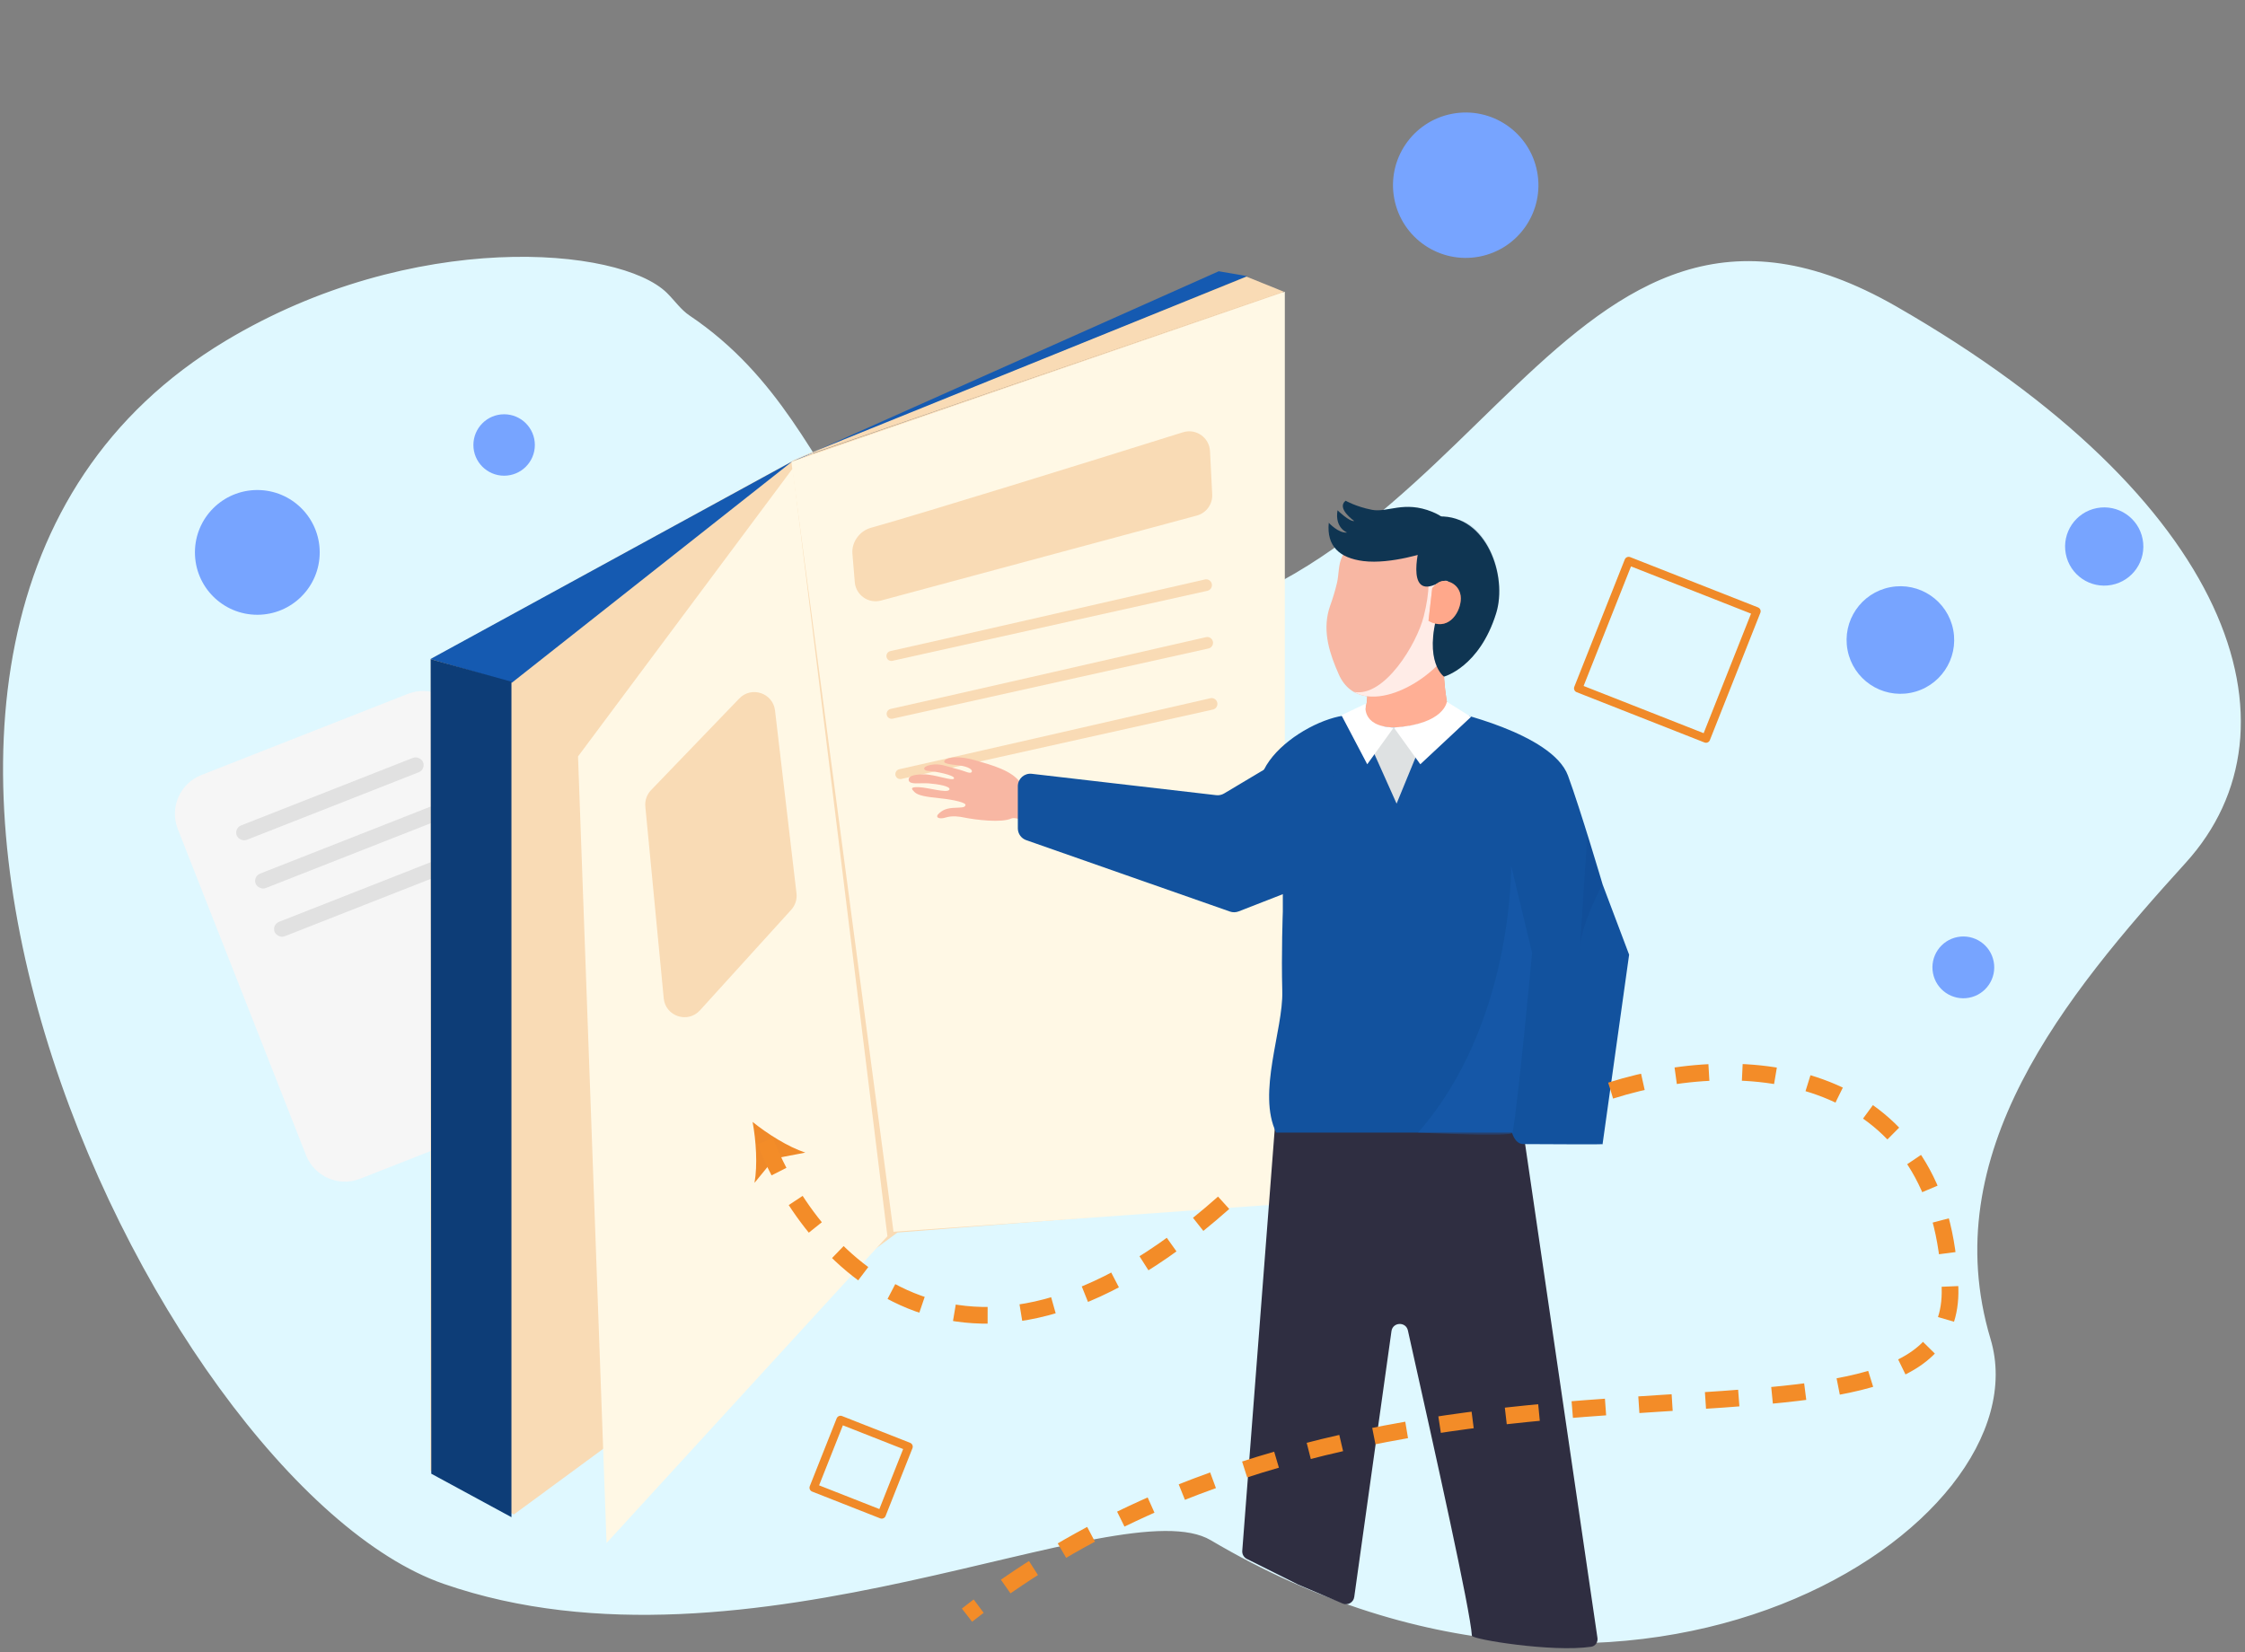
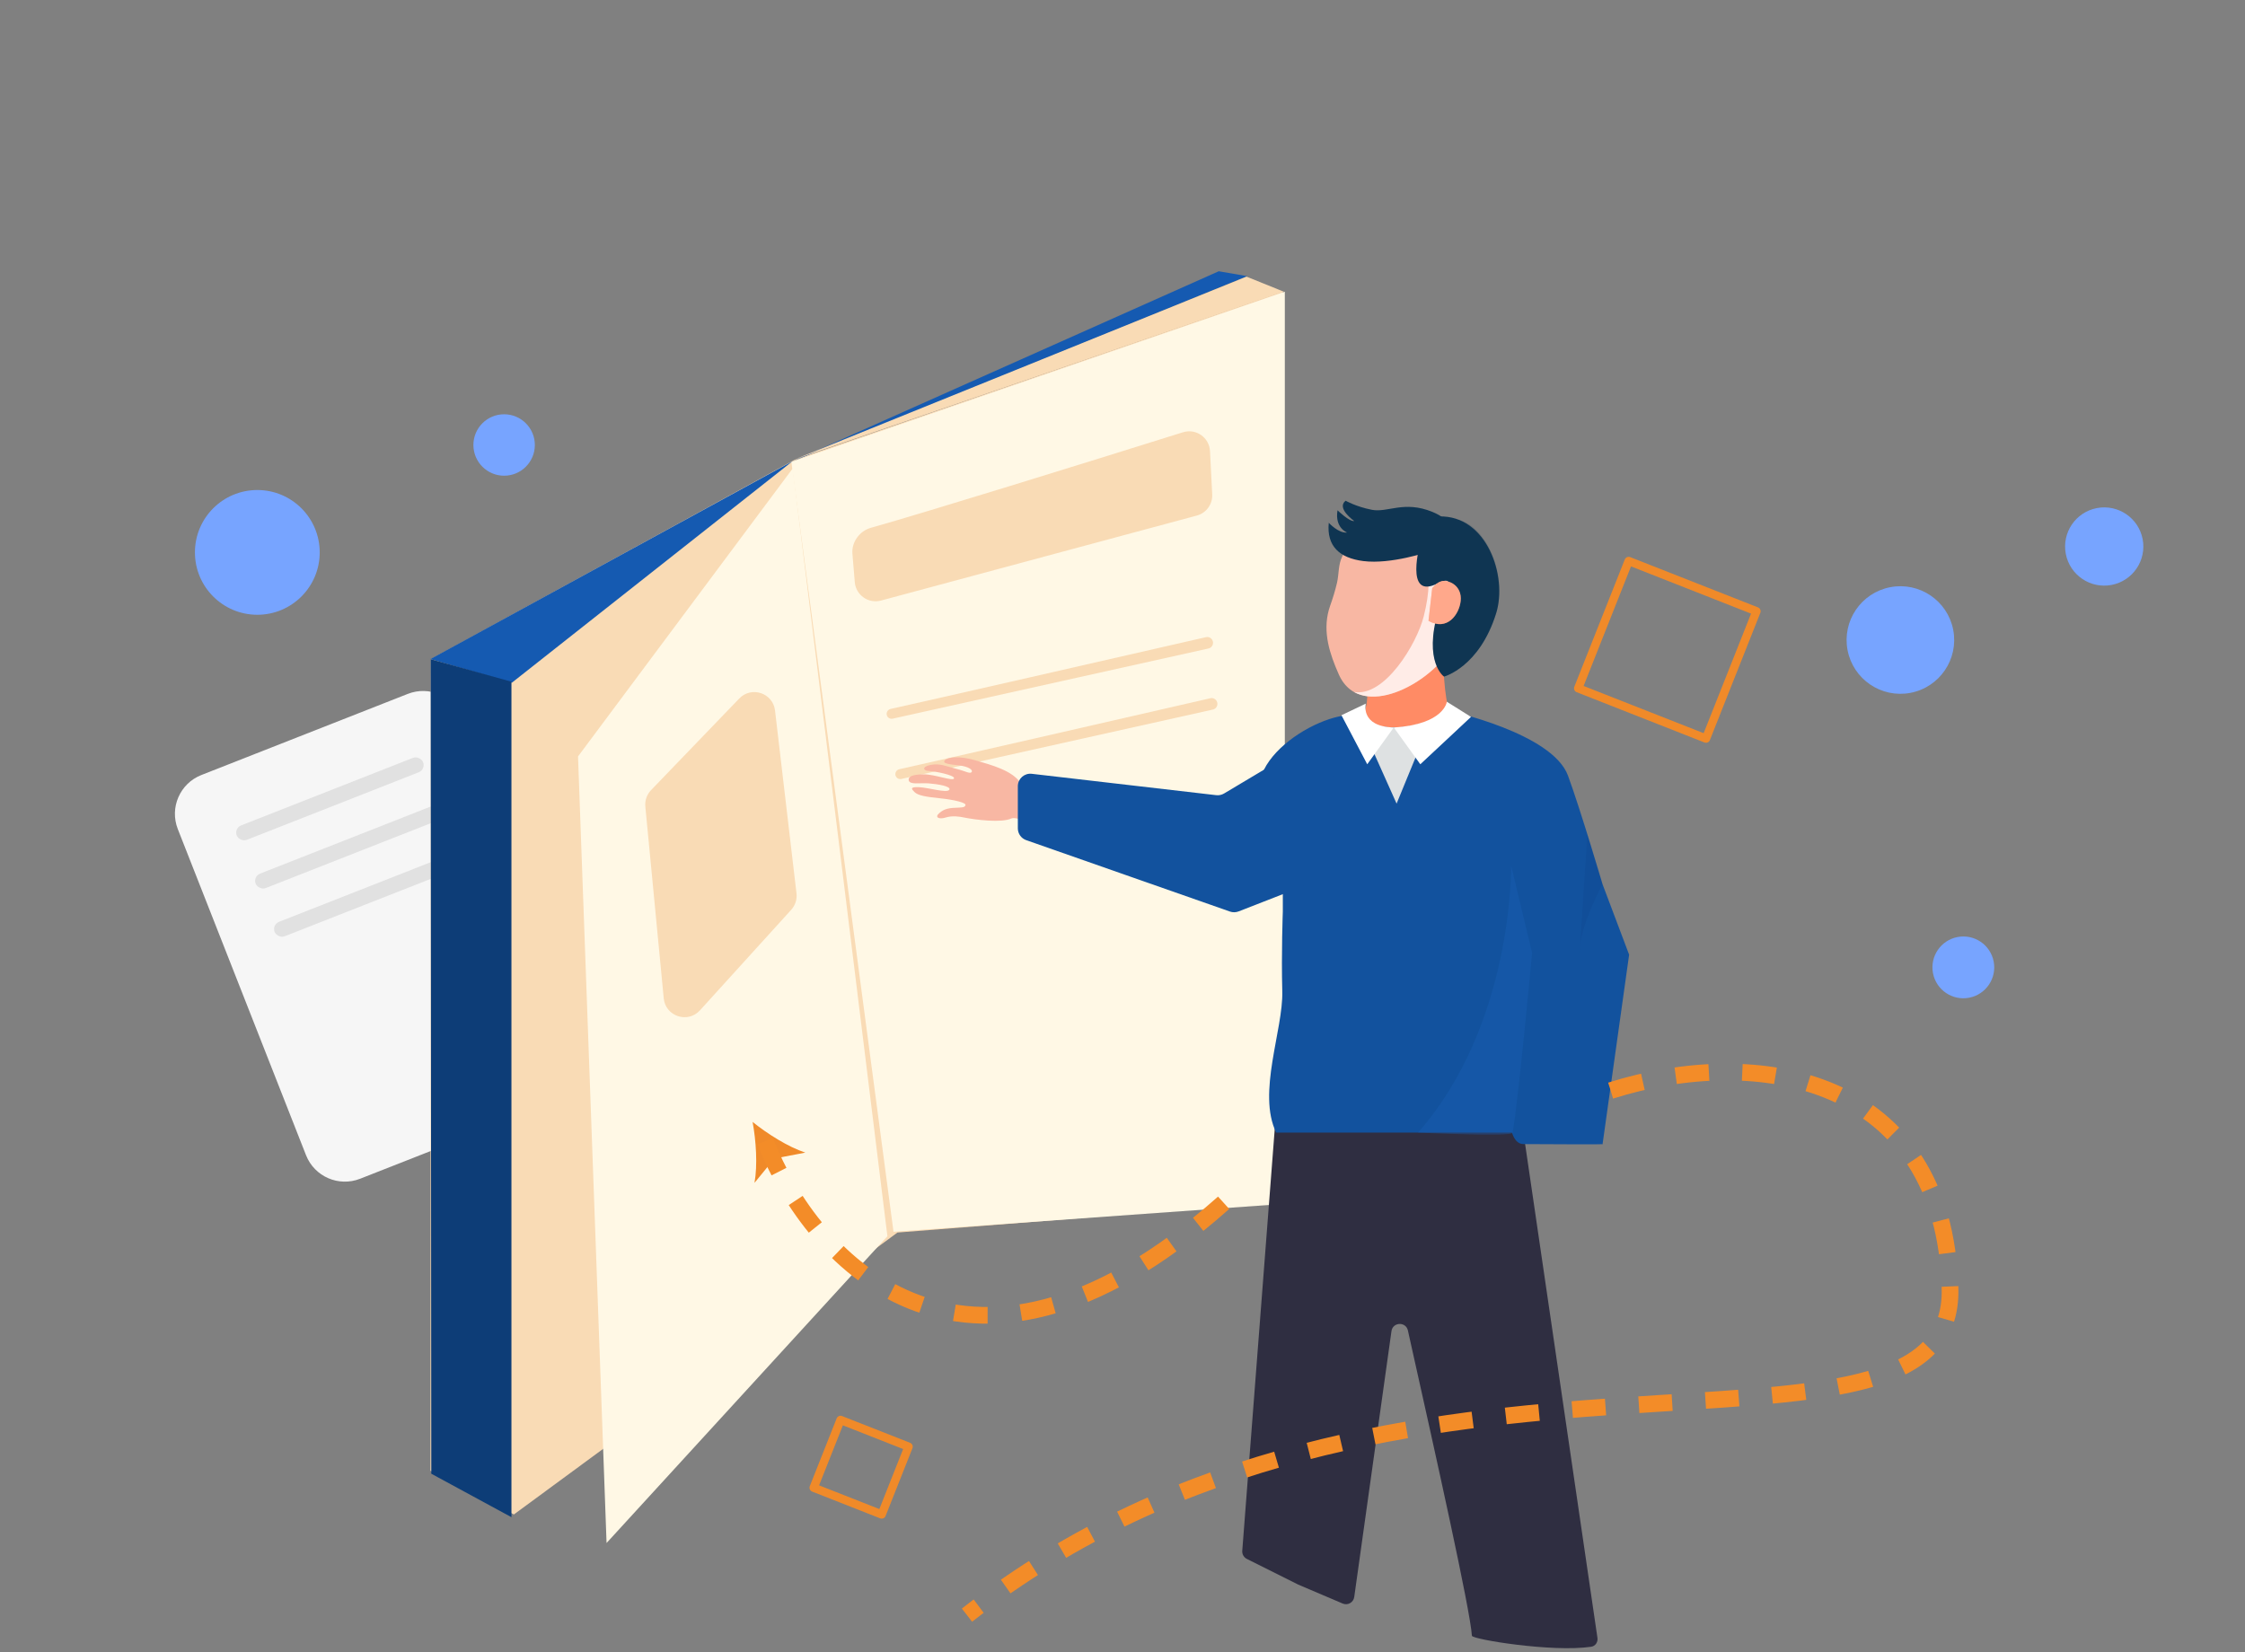
<svg xmlns="http://www.w3.org/2000/svg" width="538" height="396" viewBox="0 0 538 396" fill="none">
  <rect x="0" y="0" width="538" height="396" fill="#808080" stroke="none" />
-   <path d="M267.322 152.076C198.177 158.467 207.96 104.918 164.939 76.026C162.833 74.612 161.312 72.389 159.51 70.603C148.421 59.611 98.975 55.327 54.377 82.087C-61.029 151.333 37.342 355.175 106.497 379.167C179.464 404.482 268.195 355.613 290.404 368.743C392.409 429.053 489.776 365.198 476.544 321.091C463.142 276.417 494.414 238.445 523.452 206.429C552.49 174.412 534.62 120.06 454.208 73.897C373.795 27.734 355.925 143.886 267.322 152.076Z" fill="#DFF8FF" stroke="#DFF8FF" />
  <circle cx="129.609" cy="171.082" r="9.577" fill="#77A4FF" />
  <circle cx="120.81" cy="106.66" r="7.363" fill="#77A4FF" />
  <circle cx="61.665" cy="132.404" r="14.951" fill="#77A4FF" />
  <circle cx="9.378" cy="9.378" r="9.378" transform="matrix(0.982 -0.188 -0.188 -0.982 496.817 141.965)" fill="#77A4FF" />
  <circle cx="455.417" cy="153.406" r="12.892" transform="rotate(169.163 455.417 153.406)" fill="#77A4FF" />
  <circle cx="470.502" cy="231.87" r="7.405" transform="rotate(169.163 470.502 231.87)" fill="#77A4FF" />
-   <circle cx="351.248" cy="44.391" r="17.424" transform="rotate(169.163 351.248 44.391)" fill="#77A4FF" />
  <path fill-rule="evenodd" clip-rule="evenodd" d="M48.261 185.762C43.121 187.782 40.592 193.587 42.612 198.727L73.336 276.885C75.356 282.025 81.161 284.554 86.301 282.533L121.622 268.648C120.938 266.498 120.983 264.053 122.057 261.63L131.699 239.883C132.58 237.896 133.974 236.389 135.622 235.392L110.69 171.966C108.669 166.826 102.865 164.297 97.725 166.318L48.261 185.762Z" fill="#F6F6F6" />
  <rect x="56.045" y="198.522" width="47.997" height="3.721" rx="1.86" transform="rotate(-21.459 56.045 198.522)" fill="#E1E1E1" />
  <rect x="60.587" y="210.078" width="47.997" height="3.721" rx="1.86" transform="rotate(-21.459 60.587 210.078)" fill="#E1E1E1" />
  <rect x="65.13" y="221.634" width="47.997" height="3.721" rx="1.86" transform="rotate(-21.459 65.13 221.634)" fill="#E1E1E1" />
  <path d="M107.727 236.109L127.006 231.187C131.081 230.147 134.541 234.295 132.788 238.117L120.554 264.784C118.654 268.925 112.657 268.574 111.252 264.24L104.207 242.495C103.318 239.749 104.931 236.823 107.727 236.109Z" fill="#F1EFEF" />
  <path d="M190.455 110.19L103.235 157.992L103.153 352.509L123.151 363L215.079 295.427L307.417 288.152V69.897L190.455 110.19Z" fill="#F9DBB5" />
  <path d="M214.125 295.242L189.744 111.443L189.659 110.716L307.9 69.914V288.544L214.125 295.242Z" fill="#FFF8E5" />
  <path d="M122.659 163.644L189.902 110.565L103.127 157.979L122.659 163.644Z" fill="#155AB1" />
  <path d="M122.565 363.654V163.398L103.209 158.004L103.354 353.234L122.565 363.654Z" fill="#0D3D77" />
  <path d="M138.521 181.308L189.968 112.277L212.662 296.311L145.359 369.842L138.521 181.308Z" fill="#FFF8E5" />
  <path d="M292.059 65.019L189.691 110.676L298.879 66.189L292.059 65.019Z" fill="#155AB1" />
  <path d="M298.719 66.307L307.667 69.919L190.566 110.059L298.719 66.307Z" fill="#F9DBB5" />
  <path d="M283.49 103.612C259.529 111.118 222.024 122.758 208.656 126.524C206.013 127.269 204.047 129.949 204.274 132.685L204.843 139.533C205.101 142.642 208.112 144.758 211.125 143.947L286.805 123.578C289.079 122.966 290.618 120.849 290.499 118.496L289.971 108.134C289.805 104.868 286.611 102.634 283.49 103.612Z" fill="#F9DBB5" />
-   <path d="M288.753 138.893C265.896 144.127 223.283 153.865 213.36 156.063C212.482 156.258 212.124 157.337 212.713 158.018C212.995 158.344 213.433 158.489 213.854 158.395L289.348 141.609C290.266 141.405 290.721 140.366 290.247 139.552C289.941 139.026 289.346 138.757 288.753 138.893Z" fill="#F9DBB5" />
  <path d="M289.014 152.719C266.094 157.965 223.357 167.726 213.413 169.928C212.534 170.123 212.176 171.203 212.767 171.884C213.049 172.209 213.486 172.353 213.907 172.26L289.608 155.436C290.527 155.231 290.982 154.191 290.507 153.378C290.201 152.853 289.606 152.584 289.014 152.719Z" fill="#F9DBB5" />
  <path d="M290.062 167.36C267.455 172.548 225.338 182.194 215.504 184.377C214.628 184.572 214.268 185.646 214.852 186.328C215.133 186.657 215.574 186.803 215.997 186.709L290.658 170.076C291.574 169.872 292.029 168.837 291.559 168.024C291.254 167.495 290.657 167.224 290.062 167.36Z" fill="#F9DBB5" />
  <path d="M177.163 167.42L156.026 189.38C155.014 190.431 154.512 191.872 154.651 193.324L159.06 239.287C159.474 243.609 164.822 245.385 167.74 242.17L189.612 218.065C190.583 216.995 191.044 215.557 190.875 214.122L185.731 170.304C185.239 166.11 180.091 164.377 177.163 167.42Z" fill="#F9DBB5" />
  <path d="M382.818 392.584L364.775 269.37C364.631 268.388 363.788 267.66 362.796 267.66H307.562C306.517 267.66 305.648 268.465 305.568 269.507L297.701 371.714C297.639 372.525 298.074 373.293 298.801 373.657L311.126 379.82L321.769 384.353C322.981 384.869 324.351 384.094 324.534 382.79L333.456 319.065C333.764 316.859 336.909 316.727 337.394 318.901L337.739 320.447C344.002 348.501 352.376 386.014 352.733 392.08C352.783 392.922 371.937 396.096 381.316 394.71C382.327 394.56 382.966 393.596 382.818 392.584Z" fill="#2F2E41" />
  <path d="M257.414 203.579C249.902 198.414 243.807 195.489 242.348 196.183C240.032 197.285 233.739 196.509 230.945 195.933C230.118 195.764 228.273 195.419 226.562 195.967C225.092 196.436 223.862 195.941 225.099 194.888C226.341 193.835 227.309 193.639 229.902 193.57C231.166 193.538 231.328 193.235 231.379 192.932C231.469 192.399 228.731 191.706 225.411 191.359C221.985 191.002 220.007 190.707 219.136 189.831C218.46 189.151 217.941 188.584 220.205 188.677C222.468 188.769 226.922 190.161 227.487 189.309C228.053 188.457 224.588 187.925 222.526 187.765C220.463 187.605 217.941 188.18 217.764 186.996C217.642 186.183 218.509 185.645 221.243 185.598C223.976 185.551 228.401 187.346 228.631 186.567C228.861 185.787 223.882 184.827 222.602 184.797C221.277 184.768 220.77 183.797 223.001 183.345C225.232 182.893 226.768 183.686 229.12 184.267C231.479 184.848 232.489 185.584 232.853 185.04C233.212 184.508 232.022 183.721 229.82 183.46C227.624 183.199 225.662 183.028 226.44 182.222C227.218 181.415 230.041 181.155 233.79 182.253C237.545 183.352 242.502 184.649 244.51 187.596C244.51 187.596 247.333 187.796 259.741 189.187C289.44 192.512 259.693 205.159 257.414 203.585L257.414 203.579Z" fill="#F8B7A3" />
  <path d="M327.448 163.092C327.448 163.092 329.148 173.014 323.319 173.741C317.49 174.468 317.002 185.116 317.002 185.116L324.778 191.41H344.941L348.829 175.619L347.129 170.354C347.129 170.354 345.188 161.399 346.399 156.318C347.611 151.237 327.448 163.092 327.448 163.092Z" fill="#FF8B65" />
-   <path d="M327.448 163.092C327.448 163.092 329.148 173.014 323.319 173.741C317.49 174.468 317.002 185.116 317.002 185.116L324.778 191.41H344.941L348.829 175.619L347.129 170.354C347.129 170.354 345.188 161.399 346.399 156.318C347.611 151.237 327.448 163.092 327.448 163.092Z" fill="#FFAF95" />
  <path d="M318.735 145.282C318.628 145.584 318.533 145.886 318.443 146.193C316.951 151.593 318.668 156.758 320.833 161.649C326.421 174.259 346.853 161.884 349.445 151.571C352.351 140.011 348.463 129.787 339.223 126.478C333.495 124.427 326.292 124.114 321.663 133.365C320.67 135.343 320.895 137.613 320.401 139.715C319.952 141.626 319.386 143.449 318.729 145.288L318.735 145.282Z" fill="#F8B7A3" />
  <g style="mix-blend-mode:multiply">
    <path d="M339.235 126.475C336.974 125.664 334.483 125.139 332.015 125.351C332.2 125.413 332.391 125.474 332.576 125.535C341.81 128.845 344.099 136.184 341.187 147.744C339.532 154.334 331.802 167.151 324.48 165.854C332.452 170.376 347.269 160.237 349.451 151.561C352.357 140.002 348.469 129.773 339.229 126.469L339.235 126.475Z" fill="#FFECE7" />
  </g>
  <path d="M347.129 170.353C347.129 170.353 336.969 177.659 325.894 172.555C325.894 172.555 324.98 170.252 318.562 172.36C312.144 174.467 304.71 179.671 302.438 185.54C301.608 187.681 300.699 196.178 300.222 201.136C299.992 203.5 299.97 205.876 300.149 208.246L307.42 209.658V218.492C307.42 218.492 307.044 228.442 307.291 237.637C307.532 246.832 301.215 261.98 305.832 271.472H363.404C363.404 271.472 365.104 266.2 365.104 257C365.104 247.799 367.045 227.469 367.045 227.469C367.045 227.469 356.116 274.176 365.104 274.226C386.58 274.355 384.049 274.226 384.049 274.226L390.409 228.824L384.049 211.974C384.049 211.974 378.826 194.266 375.758 185.909C371.999 175.674 347.123 170.342 347.123 170.342L347.129 170.353Z" fill="#12529E" />
  <path d="M327.757 177.134L334.685 192.623L341.541 175.916L334.012 174.367L327.757 177.134Z" fill="#DEE1E2" />
  <path d="M346.724 168.19C346.724 168.19 346.158 173.618 334.012 174.367L340.368 183.188L352.522 171.833L346.724 168.196V168.19Z" fill="white" />
  <path d="M327.308 168.648C327.308 168.648 325.894 174.143 334.006 174.367L327.65 183.187L321.469 171.432L327.308 168.654V168.648Z" fill="white" />
  <path d="M342.332 132.242C342.332 132.242 333.389 135.333 326.691 134.478C321.013 133.752 317.883 130.912 318.432 125.311C318.432 125.311 320.766 127.882 322.831 127.642C322.831 127.642 319.813 126.552 320.531 122.315C320.531 122.315 323.437 125.132 324.531 124.875C324.531 124.875 320.16 121.834 322.466 120.018C322.466 120.018 325.019 121.471 328.783 122.198C332.548 122.924 336.469 119.928 343.235 122.684C347.824 124.551 348.256 127.022 348.823 131.521C349.389 136.015 342.332 132.254 342.332 132.254V132.242Z" fill="#0F3552" />
  <path d="M340.419 129.94C340.419 129.94 336.351 144.038 344.553 139.817C350.343 136.838 344.974 145.368 344.671 146.396C341.058 158.739 346.046 162.171 346.046 162.171C346.046 162.171 354.511 159.946 358.54 147C361.311 138.096 356.29 123.484 344.918 123.786C333.552 124.088 340.419 129.935 340.419 129.935V129.94Z" fill="#0F3552" />
  <g style="mix-blend-mode:multiply" opacity="0.16">
    <path d="M346.287 143.093C347.005 141.522 345.143 140.348 344.553 139.823C348.043 139.269 353.793 130.041 349.434 124.546C356.599 126.268 361.255 138.291 358.54 147.011C354.506 159.963 346.046 162.182 346.046 162.182C346.046 162.182 342.466 159.717 343.572 151.449C344.812 148.476 345.687 145.698 346.287 143.093Z" fill="#0F3552" />
  </g>
  <g style="mix-blend-mode:multiply" opacity="0.54">
    <path d="M384.055 211.985C384.055 211.985 378.484 221.957 378.484 228.894L380.375 199.866L384.06 211.985H384.055Z" fill="#011558" fill-opacity="0.1" />
  </g>
  <g style="mix-blend-mode:multiply" opacity="0.36">
    <path d="M362.125 207.436L367.162 228.414C367.162 228.414 363.876 263.68 362.49 271.477C362.829 272.551 340.162 271.477 339.813 271.477C362.753 245.39 362.13 207.436 362.13 207.436H362.125Z" fill="#1861B7" />
  </g>
  <path d="M343.224 140.984C343.224 140.984 344.284 139.603 345.372 139.341C347.302 138.877 350.433 140.459 350.04 144.064C349.687 147.278 346.82 151.342 342.332 148.81" fill="#FF8B65" />
  <path opacity="0.41" d="M343.224 140.984C343.224 140.984 344.284 139.603 345.372 139.341C347.302 138.877 350.433 140.459 350.04 144.064C349.687 147.278 346.82 151.342 342.332 148.81" fill="#FFD1C2" />
  <path d="M293.34 190.192L316.046 176.648C318.223 175.349 320.929 177.168 320.549 179.674L316.05 209.348C315.889 210.409 315.173 211.303 314.173 211.693L296.833 218.453C296.165 218.713 295.427 218.726 294.751 218.489L245.925 201.375C244.722 200.953 243.917 199.818 243.917 198.544V188.452C243.917 186.658 245.481 185.265 247.262 185.472L291.457 190.595C292.112 190.671 292.774 190.53 293.34 190.192Z" fill="#12529E" />
  <path d="M385.987 261.403C420.942 250.333 465.914 257.735 467.312 308.769C468.71 359.804 334.232 306.84 231.735 387.129" stroke="#F38C28" stroke-width="4" stroke-dasharray="8 8" />
  <path d="M180.355 268.917C181.18 273.367 181.578 279.261 180.81 283.519L185.584 277.684L192.988 276.269C188.878 274.916 183.882 271.761 180.361 268.914L180.355 268.917Z" fill="#F08A29" />
  <path d="M183.39 273.532C194.408 302.099 232.36 344.54 296.023 285.775" stroke="#F38C28" stroke-width="4" stroke-dasharray="8 8" />
  <path d="M420.926 146.516L390.297 134.464L378.202 164.981L408.83 177.033L420.926 146.516Z" stroke="#F08A29" stroke-width="2" stroke-linecap="round" stroke-linejoin="round" />
  <path d="M217.732 346.757L201.429 340.343L194.991 356.586L211.294 363L217.732 346.757Z" stroke="#F08A29" stroke-width="2" stroke-linecap="round" stroke-linejoin="round" />
</svg>